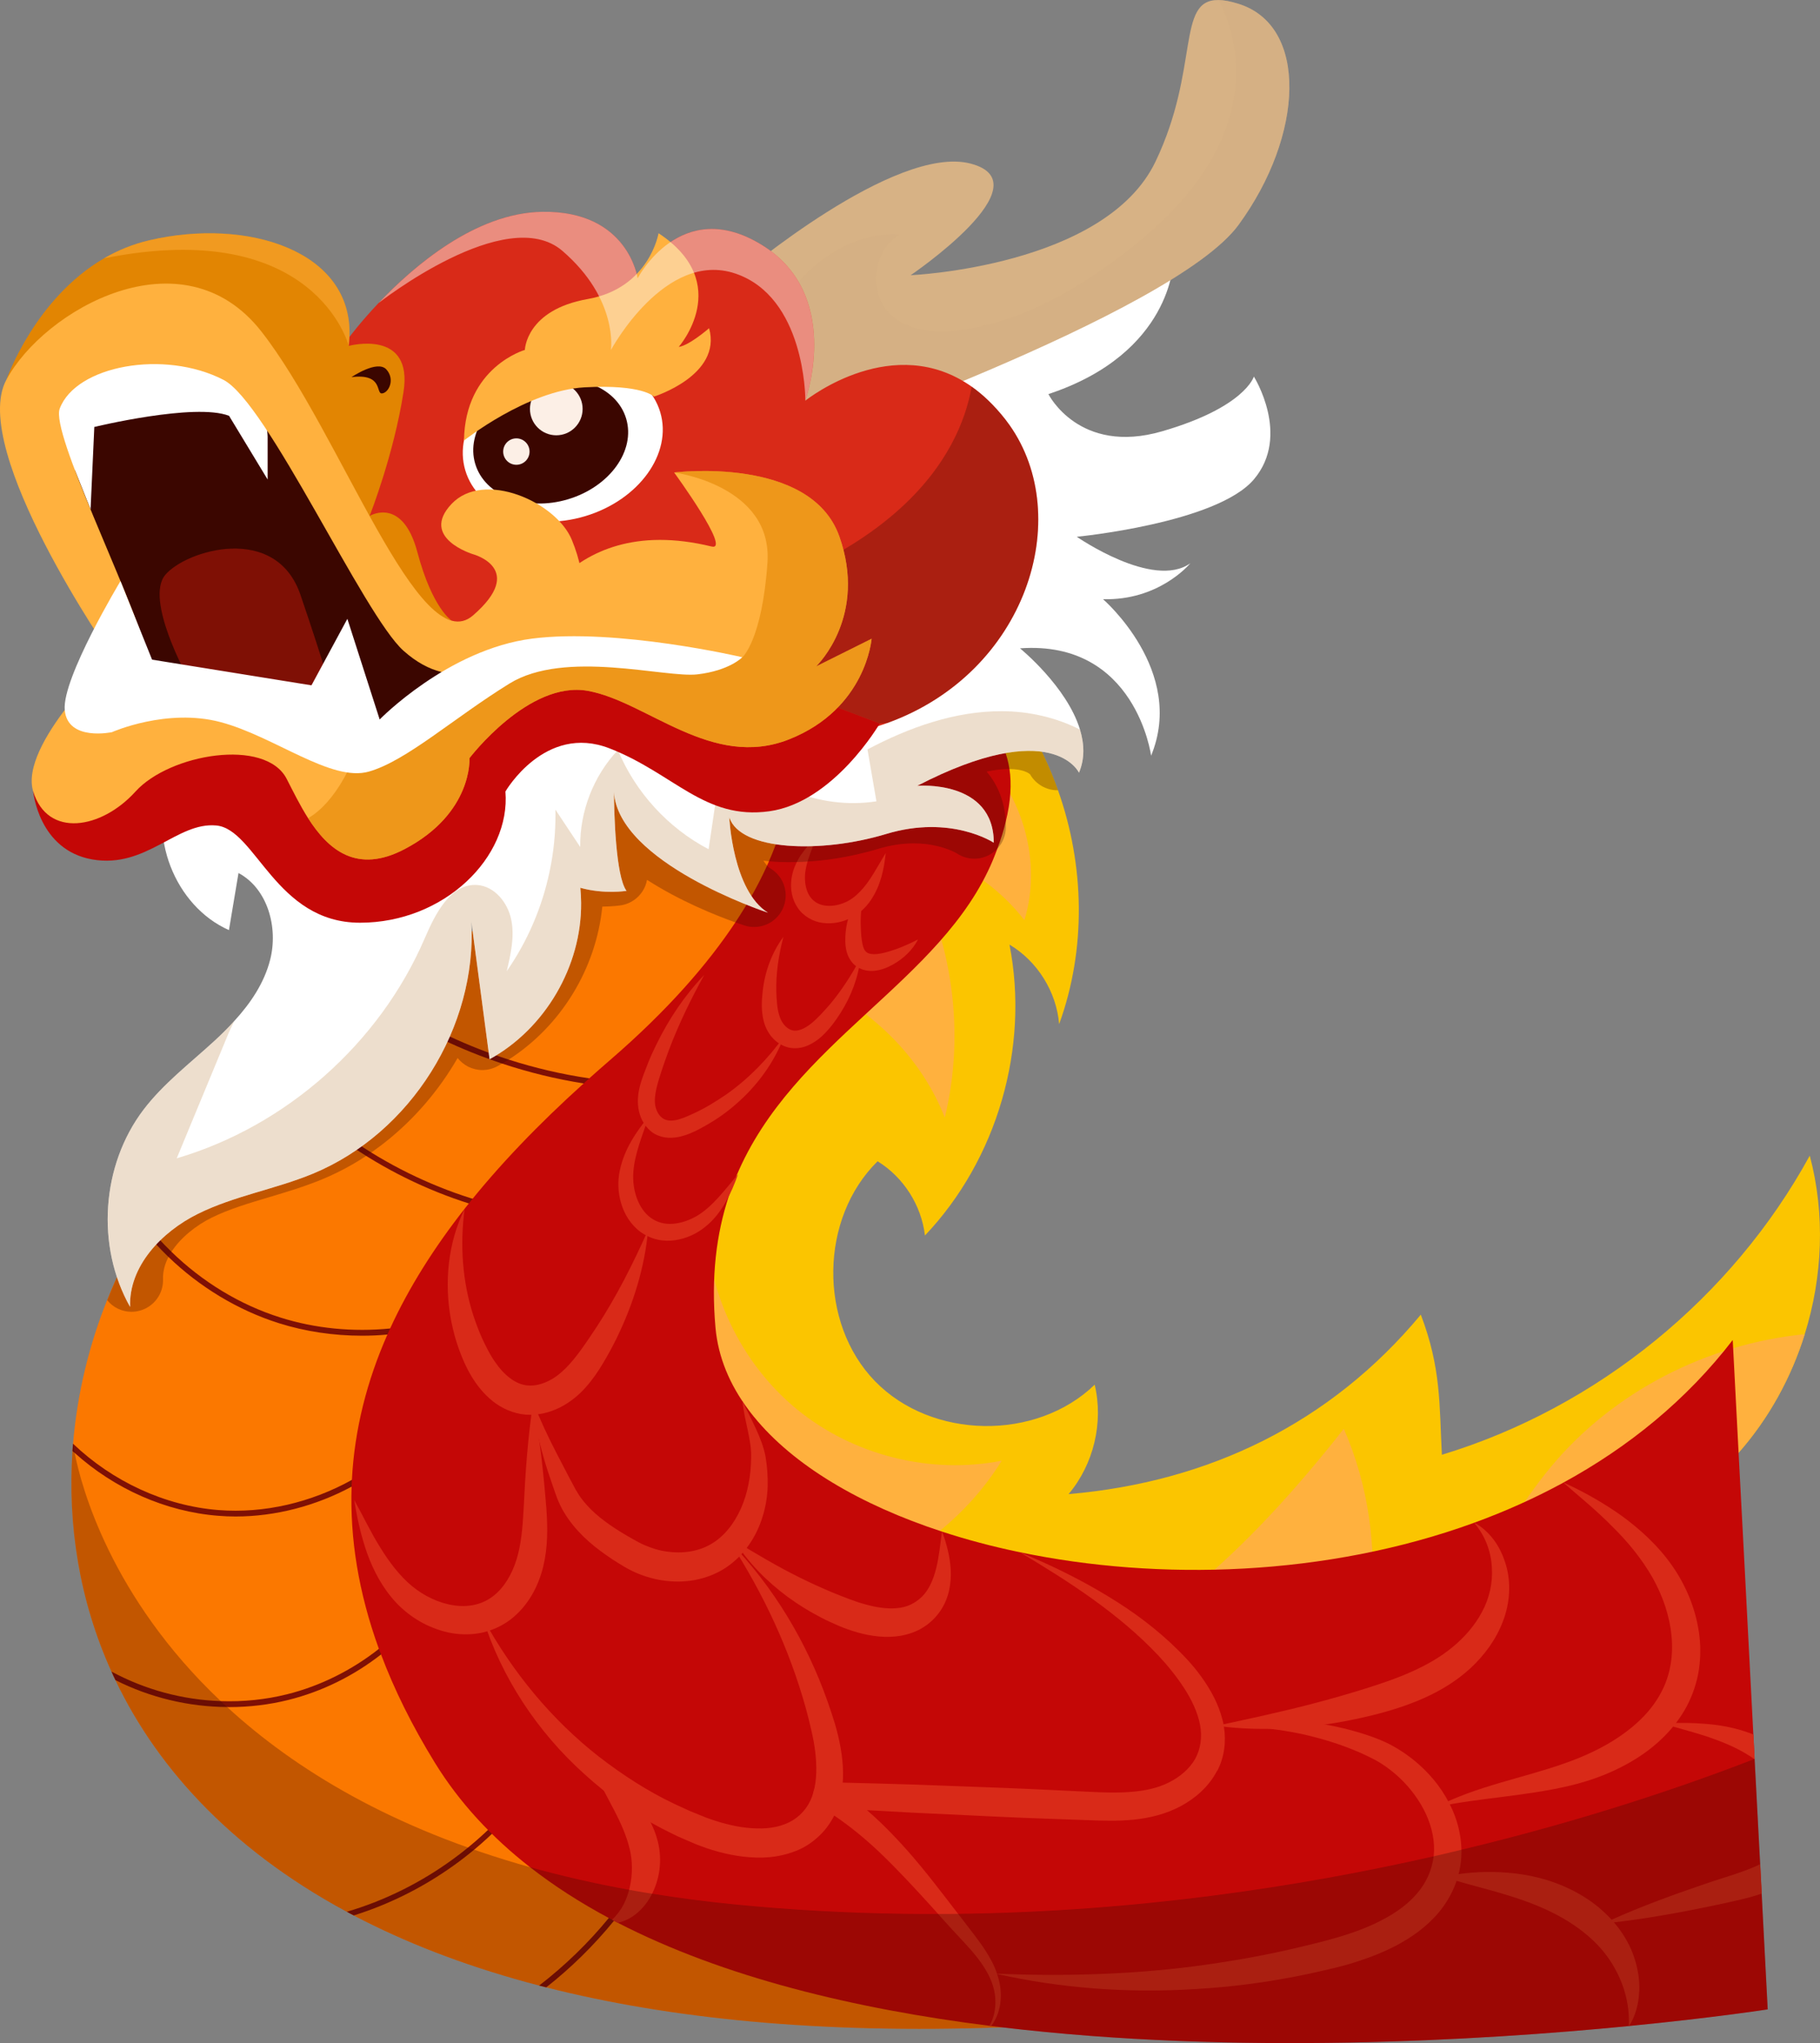
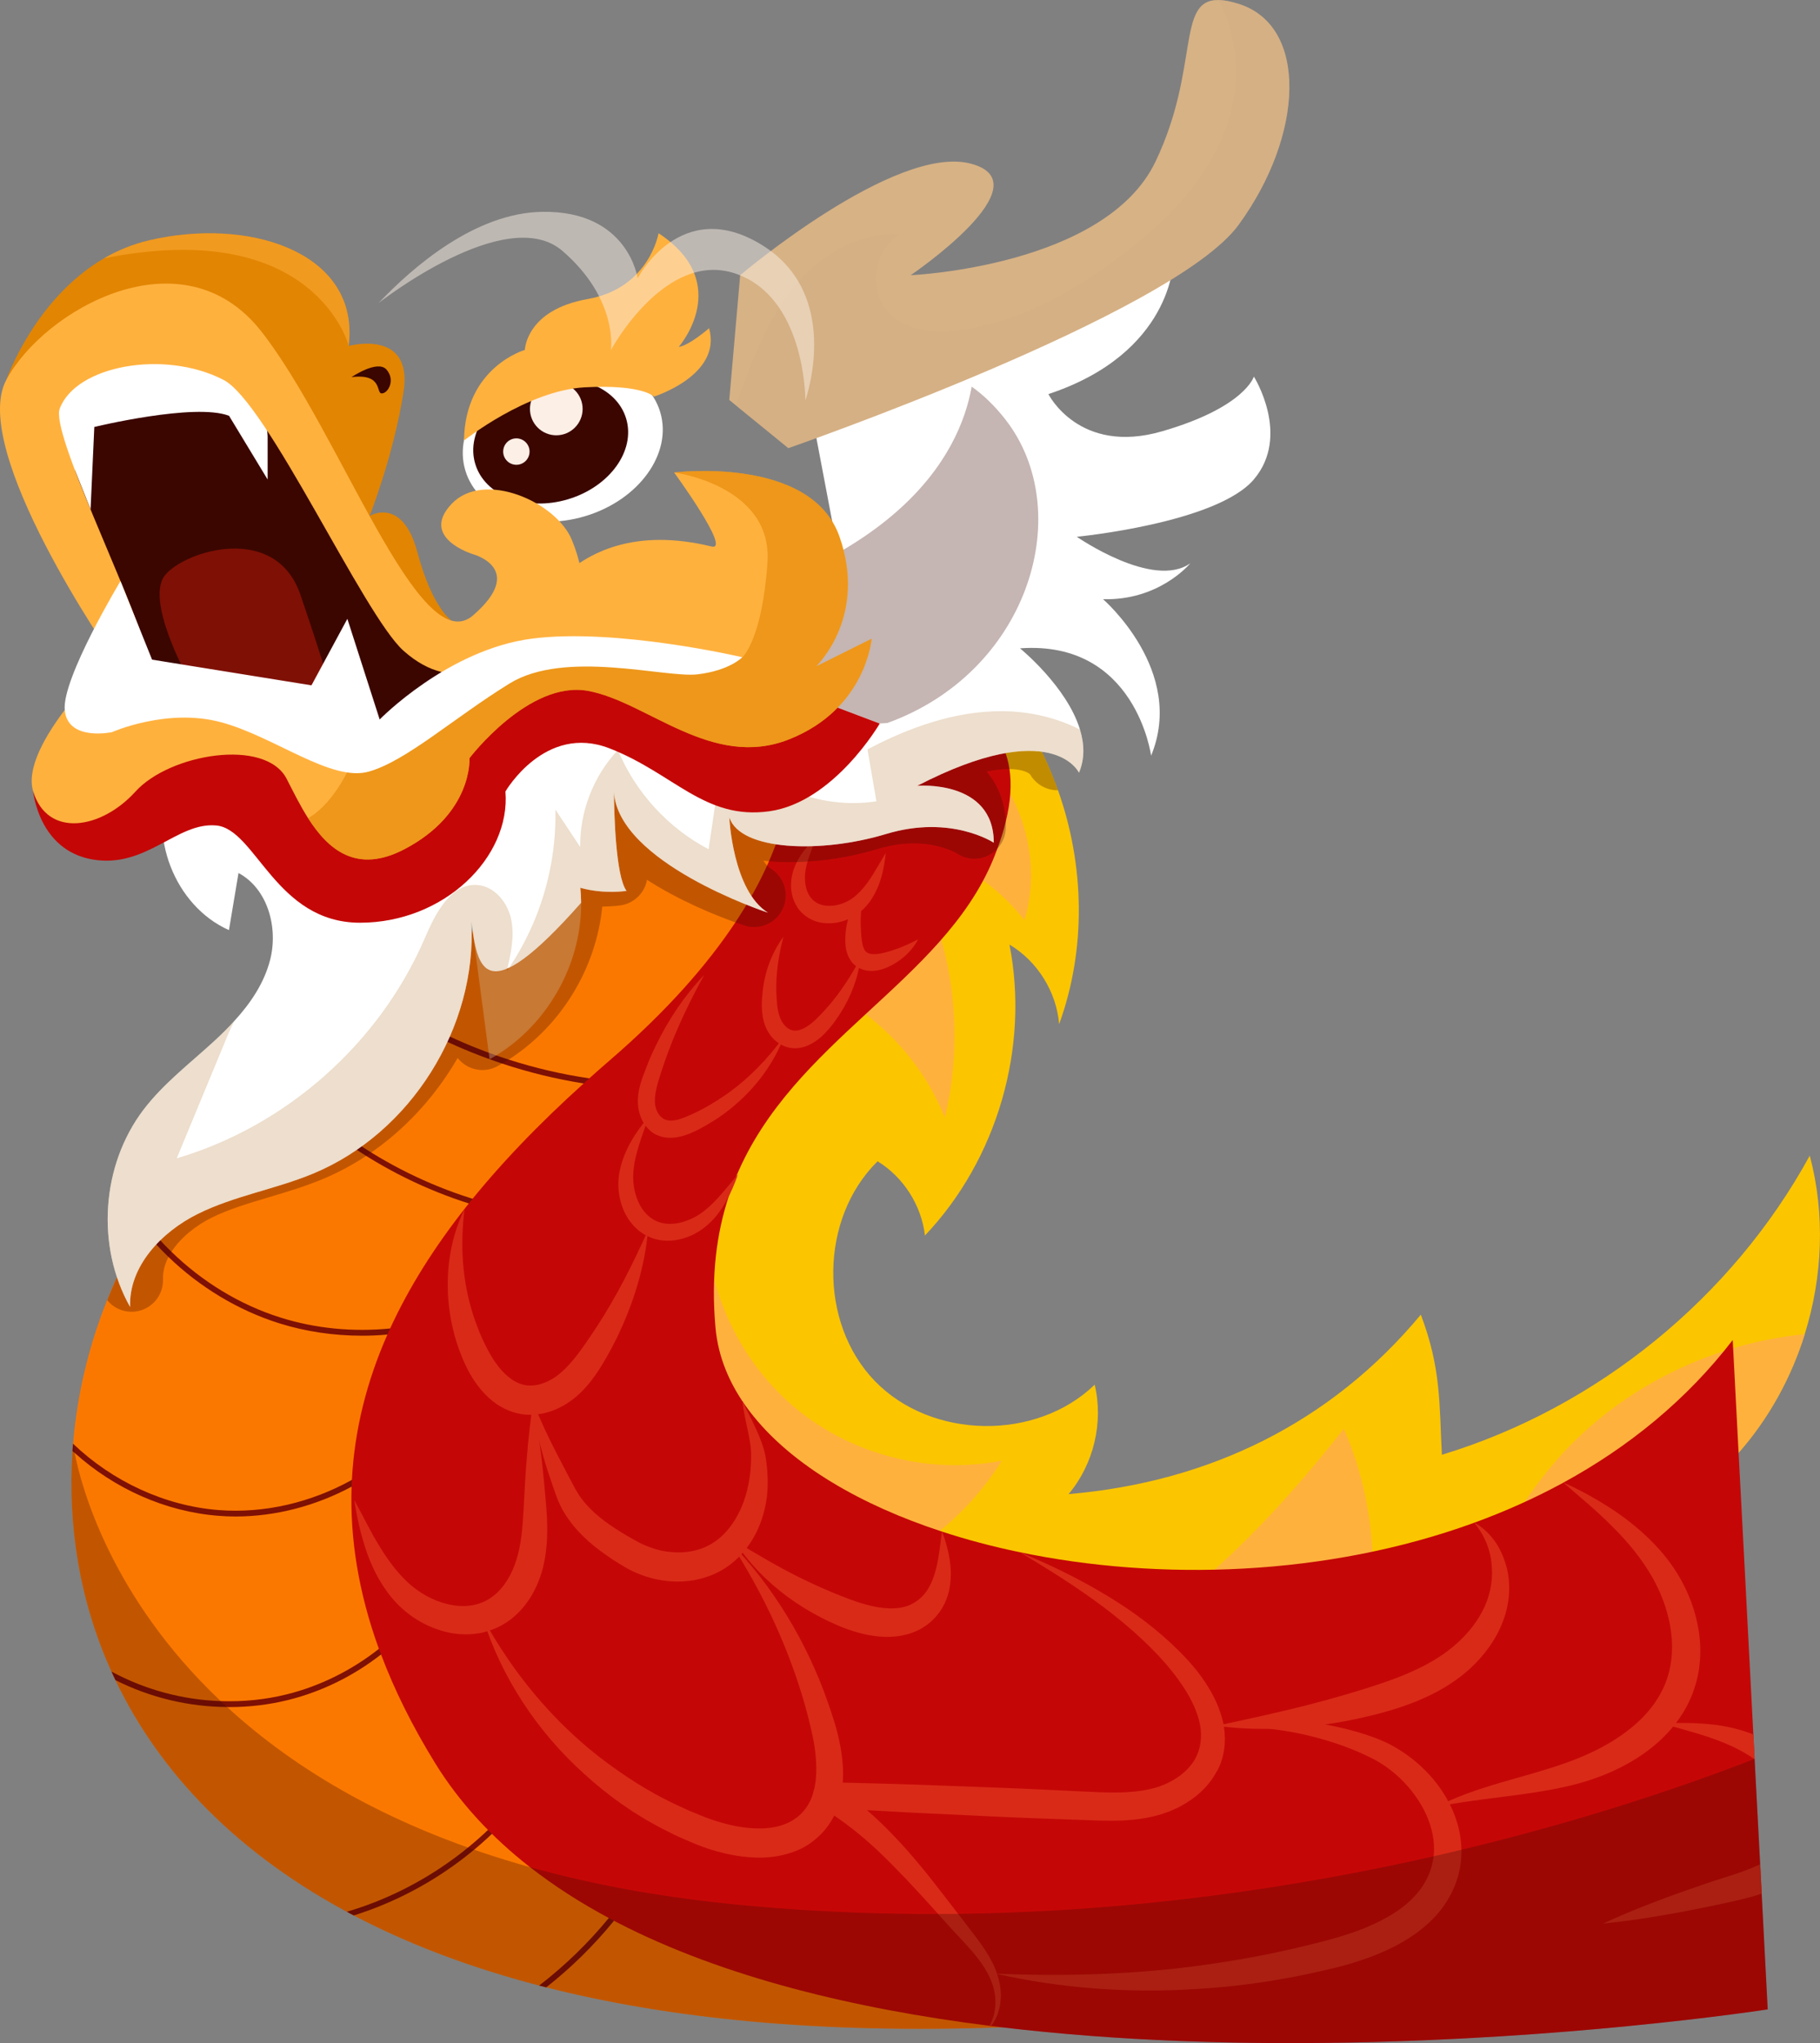
<svg xmlns="http://www.w3.org/2000/svg" width="539" height="605" viewBox="0 0 539 605" fill="none">
  <rect x="0" y="0" width="539" height="605" fill="#808080" stroke="none" />
  <path d="M534.479 395.082C530.455 407.978 523.816 420.061 514.908 430.172C512.375 433.089 509.626 435.824 506.712 438.393C500.172 444.128 492.969 448.886 485.319 452.88C483.746 453.709 482.173 454.488 480.567 455.25C469.838 460.323 458.38 464.118 446.74 467.218C445.068 467.682 443.362 468.13 441.69 468.544C439.703 469.041 437.733 469.522 435.746 469.986C433.312 470.55 430.894 471.113 428.477 471.644C420.976 473.318 413.459 474.876 405.926 476.351C386.056 480.213 366.055 483.395 345.954 485.882C343.801 486.164 341.632 486.412 339.48 486.661C335.572 487.108 331.648 487.539 327.724 487.937C325.489 488.169 323.27 488.385 321.035 488.6C299.079 490.672 276.495 491.865 255.433 485.318C246.625 482.583 238.313 478.522 230.647 473.417C230.117 473.086 229.587 472.721 229.057 472.356C226.921 470.898 224.852 469.34 222.848 467.715C220.845 466.107 218.907 464.433 217.02 462.66C215.016 460.82 213.079 458.864 211.208 456.842C206.804 452.085 202.813 446.963 199.287 441.559C190.776 428.498 184.898 413.862 181.388 398.646C180.61 395.314 179.931 391.933 179.401 388.551C178.556 383.396 177.96 378.208 177.613 373.02C177.133 365.744 177.166 358.334 177.944 351.041L178.159 349.251C178.639 345.323 179.351 341.411 180.312 337.599C181.653 332.278 183.524 327.123 185.991 322.267C186.272 321.72 186.57 321.173 186.852 320.609C187.845 318.802 188.905 317.029 190.081 315.321C191.306 313.515 192.63 311.791 194.005 310.133C196.389 307.266 199.005 304.597 201.77 302.111C203.89 300.221 206.092 298.431 208.377 296.707C213.592 292.762 219.189 289.215 224.918 285.784C225.199 285.602 225.481 285.436 225.762 285.27C226.64 284.757 227.55 284.226 228.428 283.712C229.256 283.215 230.084 282.734 230.912 282.254C235.929 279.32 240.979 276.419 245.88 273.386C247.999 272.076 250.102 270.734 252.155 269.358C253.198 268.645 254.241 267.933 255.251 267.187C256.609 266.242 257.934 265.28 259.225 264.269C262.835 261.501 266.246 258.518 269.358 255.269C270.468 254.109 271.544 252.915 272.587 251.689C273.067 251.109 273.547 250.512 274.011 249.915C275.236 248.357 276.395 246.749 277.472 245.042C281.114 239.34 283.73 232.975 285.254 226.378C285.668 224.605 285.684 221.953 285.767 219.201C285.833 215.903 285.966 212.405 286.843 210.002C287.125 209.289 287.472 208.643 287.903 208.145C297.01 197.67 306.348 217.974 309.229 224.041C310.769 227.29 312.143 230.638 313.335 234.019C321.233 256.197 321.747 281.093 313.667 303.271C312.872 293.674 307.226 284.624 298.963 279.718C304.941 310.183 295.321 343.334 273.928 365.86C272.885 356.909 267.57 348.588 259.904 343.881C242.717 360.771 242.353 391.734 259.142 409.005C275.932 426.277 306.878 426.774 324.197 410.033C326.863 421.238 323.883 433.636 316.465 442.438C358.058 438.874 394.054 421.42 420.778 389.297C426.821 405.143 426.242 415.851 427.02 430.785C472.934 416.862 512.937 384.341 535.969 342.207C540.572 359.495 539.81 378.009 534.479 395.082Z" fill="#FBC500" />
  <path d="M224.918 285.785C225.199 285.602 225.481 285.437 225.762 285.271C226.64 284.757 227.55 284.227 228.428 283.713C229.256 283.216 230.084 282.735 230.912 282.254C235.929 279.32 240.979 276.42 245.88 273.386C247.999 272.077 250.102 270.734 252.155 269.359C253.198 268.646 254.241 267.933 255.251 267.187C256.609 266.242 257.934 265.281 259.225 264.27C262.835 261.502 266.246 258.518 269.358 255.27C282.091 277.994 285.966 305.609 279.806 330.936C270.799 307.88 249.009 290.84 224.918 285.785Z" fill="#FFB13E" />
  <path d="M296.662 432.542C282.571 455.399 257.205 470.35 230.647 473.417C230.117 473.085 229.587 472.721 229.057 472.356C226.921 470.897 224.852 469.339 222.848 467.715C220.845 466.107 218.907 464.433 217.02 462.659C215.016 460.819 213.079 458.864 211.208 456.841C206.804 452.084 202.813 446.963 199.287 441.559C190.776 428.498 184.898 413.862 181.388 398.645C180.61 395.314 179.931 391.932 179.401 388.551C178.556 383.396 177.96 378.208 177.613 373.02C177.133 365.743 177.166 358.334 177.944 351.041L178.159 349.251C178.639 345.323 179.351 341.411 180.312 337.598C181.653 332.278 183.524 327.123 185.991 322.266C186.272 321.719 186.57 321.172 186.852 320.609C187.845 318.802 188.905 317.028 190.081 315.321C191.306 313.514 192.63 311.791 194.005 310.133C196.389 307.266 199.005 304.597 201.77 302.111C203.89 300.221 206.092 298.431 208.377 296.707C211.97 303.95 213.278 312.653 213.063 320.841C212.682 334.2 209.089 347.361 209.122 360.738C209.188 382.302 219.321 403.618 235.978 417.293C252.652 430.967 275.518 436.702 296.662 432.542Z" fill="#FFB13E" />
  <path d="M303.384 272.491C295.685 262.513 284.707 255.136 272.587 251.689C273.067 251.109 273.548 250.512 274.011 249.915C275.236 248.357 276.395 246.749 277.472 245.042C281.114 239.34 283.73 232.975 285.254 226.378C285.668 224.605 285.684 221.953 285.767 219.201C301.563 231.185 309.229 253.413 303.384 272.491Z" fill="#FFB13E" />
  <path d="M397.978 423.094C405.263 439.735 407.88 458.3 405.926 476.35C386.057 480.212 366.055 483.395 345.954 485.881C343.802 486.163 341.633 486.412 339.48 486.66C335.572 487.108 331.648 487.539 327.724 487.936C355.392 472.472 378.159 448.255 397.978 423.094Z" fill="#FFB13E" />
  <path d="M534.479 395.082C530.455 407.978 523.816 420.061 514.908 430.172C512.374 433.089 509.626 435.824 506.712 438.393C500.171 444.128 492.969 448.886 485.319 452.88C483.746 453.709 482.173 454.488 480.567 455.251C469.838 460.323 458.38 464.118 446.74 467.218C445.068 467.682 443.362 468.13 441.69 468.544C439.703 469.041 437.733 469.522 435.746 469.986C443.18 457.836 450.317 445.206 459.225 434.465C477.786 412.072 505.619 397.9 534.479 395.082Z" fill="#FFB13E" />
  <path d="M296.794 600.334H296.728C242.767 602.306 198.194 597.748 161.75 588.499C161.038 588.317 160.343 588.151 159.648 587.952C140.06 582.847 122.857 576.383 107.872 568.808C107.16 568.46 106.448 568.095 105.753 567.73C105.421 567.564 105.107 567.382 104.776 567.2C104.776 567.2 104.776 567.216 104.759 567.2C104.064 566.852 103.401 566.487 102.723 566.106H102.706C68.663 547.774 46.658 523.673 34.191 497.55C33.777 496.705 33.379 495.86 33.015 495.014C23.412 473.781 20.001 451.338 21.474 429.674C21.524 428.945 21.574 428.232 21.64 427.503C22.865 412.701 26.375 398.314 31.724 384.97C34.671 377.561 38.214 370.467 42.238 363.837C42.519 363.307 42.85 362.793 43.181 362.279C53.05 346.383 65.766 333.057 80.287 323.824C81.314 323.178 82.307 322.531 83.3 321.885C83.781 321.586 84.244 321.271 84.708 320.973C96.282 313.415 106.266 306.006 114.892 298.911C115.373 298.53 115.853 298.149 116.3 297.751C155.127 265.512 165.277 240.583 165.277 240.583C194.733 217.145 218.262 213.316 235.415 216.383C257.404 220.344 268.878 235.643 268.878 235.643L253.827 252.981L241.542 267.12L238.213 270.949L231.773 278.374H231.756L230.183 280.198L225.762 285.27L194.849 320.874L194.733 321.006L193.375 322.564L189.004 327.603L180.312 337.598L179.368 338.692L178.159 349.251L177.944 351.041L172.414 399.176L170.774 413.43L168.125 436.652L166.867 447.526L166.387 451.637L239.174 534.629L244.886 541.127L267.272 566.686L294.145 597.334L294.758 598.013L296.794 600.334Z" fill="#FB7800" />
  <path d="M211.655 321.67C206.274 322.3 200.843 322.598 195.445 322.598C195.081 322.598 194.717 322.598 194.352 322.582C194.021 322.582 193.69 322.582 193.375 322.565C192.034 322.549 190.677 322.516 189.335 322.449C188.226 322.416 187.1 322.35 186.007 322.283C181.603 321.985 177.215 321.504 172.844 320.825C164.648 319.532 156.518 317.543 148.653 314.924C136.815 310.996 125.44 305.609 114.909 298.912C115.373 298.531 115.853 298.15 116.3 297.752C127.013 304.482 138.553 309.869 150.591 313.747C158.389 316.25 166.387 318.123 174.483 319.316C178.573 319.946 182.696 320.377 186.852 320.609C187.812 320.676 188.789 320.709 189.749 320.742C191.422 320.808 193.077 320.858 194.75 320.858H194.833C200.379 320.875 205.926 320.576 211.423 319.93L211.639 321.654L211.655 321.67Z" fill="#7F1005" />
  <path d="M147.229 385.552C144.895 386.812 142.477 387.972 140.027 389.016C137.941 389.878 135.821 390.674 133.652 391.37C127.542 393.359 121.168 394.635 114.727 395.182C112.227 395.431 109.726 395.53 107.21 395.53C98.815 395.53 90.437 394.304 82.522 391.801C70.402 387.955 59.126 381.11 49.871 372.192C47.139 369.557 44.589 366.789 42.237 363.822C42.536 363.308 42.867 362.778 43.181 362.264C45.499 365.214 48.033 368.032 50.748 370.651C59.871 379.535 71.015 386.364 83.035 390.143C93.417 393.425 104.577 394.47 115.522 393.392C121.582 392.812 127.592 391.536 133.354 389.646C135.44 388.967 137.493 388.187 139.514 387.342C141.865 386.348 144.183 385.237 146.401 384.027L147.213 385.552H147.229Z" fill="#7F1005" />
  <path d="M126.681 421.355C120.654 429.129 112.872 435.527 104.13 440.234C93.583 445.903 81.645 449.069 69.74 449.069C68.051 449.069 66.346 449.002 64.624 448.853C49.026 447.643 33.843 440.814 22.12 430.239C21.888 430.073 21.673 429.858 21.458 429.676C21.507 428.946 21.557 428.217 21.623 427.504C33.28 438.643 48.794 445.919 64.739 447.163C78.3 448.223 92.192 444.892 104.18 438.245C112.326 433.72 119.595 427.637 125.257 420.311L126.632 421.371L126.681 421.355Z" fill="#7F1005" />
  <path d="M133.536 464.931C132.029 467.931 130.307 470.832 128.387 473.567C126.913 475.689 125.324 477.728 123.635 479.683C120.389 483.446 116.78 486.894 112.839 489.927C104.759 496.242 95.387 500.9 85.403 503.386C79.674 504.812 73.78 505.508 67.885 505.508C67.703 505.508 67.504 505.508 67.322 505.491C55.848 505.425 44.423 502.69 34.191 497.518C33.776 496.673 33.379 495.828 33.015 494.982C42.95 500.353 54.142 503.37 65.435 503.734C72.008 503.966 78.615 503.303 85.006 501.712C94.924 499.242 104.213 494.551 112.227 488.253C115.836 485.402 119.181 482.219 122.211 478.739C123.85 476.832 125.39 474.86 126.814 472.805C128.751 470.053 130.49 467.152 132.013 464.119L133.553 464.898L133.536 464.931Z" fill="#7F1005" />
  <path d="M204.287 526.093C203.442 529.077 202.465 532.044 201.389 534.961C200.429 537.53 199.369 540.083 198.21 542.585C197.333 544.541 196.372 546.481 195.379 548.37C193.276 552.365 190.941 556.227 188.425 559.956C186.355 563.006 184.153 565.94 181.835 568.775C175.907 576.051 169.152 582.698 161.767 588.499C161.055 588.333 160.376 588.151 159.664 587.969C167.264 582.101 174.202 575.388 180.295 567.962C182.348 565.476 184.302 562.874 186.156 560.238C186.289 560.023 186.438 559.824 186.57 559.625C189.683 555.116 192.465 550.409 194.899 545.536C195.544 544.293 196.124 543.066 196.687 541.806C197.829 539.32 198.872 536.801 199.833 534.232C200.893 531.397 201.836 528.53 202.648 525.629L204.303 526.093H204.287Z" fill="#7F1005" />
  <path d="M157.909 529.078C144.961 546.996 125.887 560.604 104.776 567.201C104.776 567.201 104.776 567.218 104.759 567.201C104.064 566.853 103.402 566.489 102.723 566.107C123.734 559.925 142.809 546.665 155.873 529.078H157.909Z" fill="#7F1005" />
  <path d="M153.952 358.501V360.192C127.244 355.12 102.11 341.511 83.3 321.886C83.781 321.588 84.244 321.273 84.708 320.975C103.203 340.152 127.791 353.479 153.952 358.501Z" fill="#7F1005" />
  <path d="M523.534 595.014C523.534 595.014 507.788 597.468 482.471 599.937C482.438 599.954 482.422 599.954 482.389 599.954C438.544 604.247 366.038 608.573 296.794 600.335H296.728C295.668 600.219 294.625 600.087 293.566 599.954C293.4 599.921 293.218 599.904 293.036 599.888C252.966 594.832 214.205 585.484 182.961 569.372C182.58 569.19 182.199 568.975 181.818 568.776C181.636 568.693 181.437 568.593 181.255 568.477C180.924 568.312 180.593 568.129 180.295 567.963C171.884 563.455 164.068 558.449 156.932 552.88C145.64 544.062 136.086 533.835 128.801 522C122.029 510.994 116.747 500.303 112.856 489.943C112.624 489.38 112.425 488.833 112.21 488.269C106.117 471.445 103.617 455.5 104.13 440.25C104.146 439.571 104.18 438.908 104.213 438.245C104.991 423.228 108.683 408.906 114.727 395.199C114.992 394.619 115.257 394.005 115.522 393.425C121.135 381.176 128.635 369.358 137.576 357.97C137.593 357.954 137.593 357.937 137.609 357.921C147.71 345.075 159.648 332.743 172.844 320.842C173.39 320.328 173.953 319.847 174.5 319.333C176.503 317.543 178.556 315.736 180.626 313.946C197.863 299.078 209.685 285.337 217.765 273.154C221.739 267.154 224.818 261.535 227.153 256.347C227.368 255.916 227.55 255.485 227.716 255.071C238.081 231.385 233.511 216.997 233.511 216.997L235.399 216.417L258.894 209.14L271.279 205.328C271.279 205.328 279.343 205.709 286.827 210.052C292.39 213.268 297.622 218.688 298.963 227.771C299.609 232.097 299.361 237.285 297.821 243.451C297.241 245.888 296.43 248.523 295.387 251.275C294.973 252.402 294.526 253.546 294.046 254.706C278.896 290.923 234.836 308.145 218.03 348.373C217.235 350.263 216.506 352.202 215.844 354.175C215.844 354.208 215.828 354.224 215.828 354.241C212.185 365.297 210.529 378.027 211.903 393.226C212.698 401.912 216.109 410.05 221.689 417.492C222.186 418.189 222.732 418.852 223.262 419.515C223.262 419.515 223.279 419.515 223.279 419.531C234.968 433.919 254.755 445.621 278.945 453.527C286.214 455.914 293.88 457.953 301.861 459.61C343.321 468.279 392.895 466.821 436.524 450.942H436.541C436.541 450.942 436.59 450.908 436.607 450.908C445.697 447.593 454.522 443.648 462.966 439.057C462.983 439.057 463 439.04 463.016 439.024C482.223 428.548 499.443 414.625 513.153 396.806L514.891 430.206L516.729 464.997L519.262 513.629L519.627 520.84V521.006L521.266 552.018L521.713 560.737L523.501 595.031L523.534 595.014Z" fill="#C40706" />
  <path d="M241.806 247.894C240.117 252.352 238.097 256.728 238.412 260.739C238.528 262.728 239.124 264.601 240.184 265.894C241.243 267.171 242.667 267.966 244.439 268.165C246.177 268.397 248.131 268.099 249.919 267.37C251.724 266.673 253.264 265.513 254.754 263.972C257.718 260.922 259.804 256.678 262.305 252.601C261.824 257.341 260.831 262.165 257.933 266.508C256.526 268.613 254.44 270.651 251.94 271.845C249.472 273.055 246.658 273.668 243.743 273.304C240.846 272.989 237.866 271.298 236.193 268.745C234.488 266.209 234.057 263.242 234.355 260.574C234.637 257.855 235.763 255.435 237.071 253.363C238.462 251.308 240.035 249.518 241.806 247.877V247.894Z" fill="#D92A18" />
  <path d="M232.021 277.381C230.564 282.884 229.786 288.287 229.901 293.641C230.017 296.31 230.15 299.028 230.928 301.117C231.623 303.189 233.18 304.796 234.703 305.111C236.226 305.509 238.263 304.647 240.184 303.122C242.071 301.631 243.926 299.509 245.681 297.536C249.158 293.409 252.122 288.818 254.804 283.812C254.191 289.481 252.056 295.017 248.943 299.94C247.353 302.41 245.697 304.714 243.363 306.885C242.187 307.946 240.829 308.907 239.19 309.62C237.568 310.316 235.514 310.631 233.561 310.2C229.521 309.222 227.12 305.841 226.242 302.625C225.365 299.343 225.563 296.36 225.878 293.459C226.54 287.624 228.61 281.989 232.021 277.414V277.381Z" fill="#D92A18" />
  <path d="M255.682 264.004C255.168 267.468 254.854 270.667 254.903 273.8C254.97 276.783 255.234 280.496 256.294 281.623C256.725 282.17 257.437 282.502 258.695 282.552C259.937 282.585 261.311 282.303 262.834 281.872C265.831 281.027 268.762 279.784 271.875 278.192C270.269 281.325 267.57 283.878 264.407 285.635C262.868 286.497 261.013 287.276 258.91 287.475C257.851 287.557 256.692 287.508 255.483 287.11C254.291 286.712 253.132 285.95 252.304 284.939C250.665 282.867 250.4 280.629 250.333 278.773C250.3 276.933 250.482 275.126 250.863 273.369C251.641 269.855 253.231 266.54 255.665 264.02L255.682 264.004Z" fill="#D92A18" />
  <path d="M208.542 288.734C204.535 295.994 200.992 303.304 198.127 310.862C197.416 312.752 196.753 314.658 196.107 316.564C195.478 318.471 194.833 320.426 194.419 322.25C194.005 324.056 193.789 325.83 194.054 327.338C194.319 328.847 195.081 330.256 196.058 330.985C196.968 331.731 198.26 331.996 199.866 331.731C201.472 331.466 203.194 330.753 204.982 329.908C208.592 328.316 211.953 326.228 215.232 323.99C221.722 319.382 227.401 313.581 232.236 306.851C229.305 314.625 224.173 321.653 217.715 327.173C214.52 329.974 210.91 332.328 207.135 334.317C205.28 335.311 203.161 336.256 200.727 336.72C199.502 336.935 198.161 337.018 196.77 336.786C195.395 336.538 193.972 335.974 192.846 335.062C190.577 333.223 189.451 330.67 189.054 328.151C188.69 325.581 189.054 323.178 189.667 321.023C190.296 318.868 191.074 316.962 191.836 315.006C192.597 313.05 193.475 311.144 194.402 309.271C198.078 301.746 202.78 294.735 208.509 288.751L208.542 288.734Z" fill="#D92A18" />
  <path d="M192.183 330.506C190.262 336.175 187.944 341.678 187.564 347.114C187.381 349.8 187.729 352.402 188.607 354.805C189.468 357.192 190.892 359.314 192.763 360.64C194.601 361.982 196.902 362.596 199.353 362.38C201.803 362.198 204.303 361.286 206.588 359.944C211.158 357.142 214.701 352.302 218.559 347.728C217.582 350.579 216.407 353.314 214.917 355.982C213.377 358.618 211.506 361.17 208.939 363.226C206.423 365.298 203.326 366.756 199.899 367.253C198.194 367.502 196.389 367.452 194.634 367.054C192.879 366.64 191.19 365.878 189.716 364.817C186.769 362.662 184.898 359.529 183.954 356.33C182.994 353.131 182.878 349.684 183.573 346.534C184.914 340.202 188.441 335.114 192.183 330.506Z" fill="#D92A18" />
  <path d="M137.609 357.887C136.152 368.86 136.98 379.6 140.159 389.463C140.97 391.916 141.865 394.336 142.941 396.656C144.05 398.994 145.16 401.231 146.534 403.187C149.233 407.182 152.759 410.033 156.336 410.265C158.141 410.431 160.144 410 162.065 409.105C164.002 408.243 165.757 406.9 167.463 405.226C170.807 401.911 173.788 397.286 176.735 392.877C182.563 383.943 187.431 374.329 191.935 364.218C190.941 375.274 187.564 386.131 182.646 396.225C181.404 398.761 180.063 401.215 178.606 403.651C177.149 406.104 175.477 408.558 173.407 410.878C169.334 415.453 163.042 419.431 155.641 418.901C151.981 418.586 148.537 417.011 145.905 414.906C143.272 412.768 141.269 410.265 139.679 407.629C138.073 404.994 136.897 402.242 135.92 399.524C134.91 396.789 134.198 393.971 133.619 391.137C131.45 379.799 132.692 367.882 137.626 357.903L137.609 357.887Z" fill="#D92A18" />
  <path d="M157.892 415.189C159.912 420.394 162.247 425.317 164.764 430.206L168.555 437.499L170.493 441.113C171.089 442.157 171.734 443.185 172.496 444.13C175.46 447.992 179.583 451.025 184.004 453.76C185.113 454.456 186.256 455.086 187.415 455.749L189.153 456.71C189.683 456.959 190.18 457.257 190.726 457.473C192.879 458.401 195.13 459.147 197.432 459.445C202.035 460.125 206.737 459.478 210.529 457.257C214.37 455.069 217.417 451.207 219.42 446.715C221.424 442.207 222.384 437.102 222.45 431.764C222.666 426.427 220.348 420.46 219.901 414.891C222.235 419.963 225.712 425.764 226.739 431.449C227.203 434.284 227.418 437.218 227.352 440.185C227.236 443.168 226.772 446.185 225.845 449.102C224.073 454.92 220.447 460.589 214.884 464.269C212.102 466.092 208.939 467.269 205.76 467.882C202.548 468.462 199.303 468.462 196.157 467.981C193.011 467.501 189.964 466.539 187.117 465.147C186.405 464.816 185.726 464.401 185.014 464.02L183.176 462.909C181.951 462.163 180.758 461.368 179.566 460.523C174.814 457.224 170.211 453.147 167.016 447.793C166.204 446.467 165.559 445.041 164.979 443.599C164.466 442.257 164.052 440.964 163.588 439.654C162.694 437.019 161.783 434.383 161.022 431.681C159.498 426.311 158.174 420.791 157.892 415.189Z" fill="#D92A18" />
  <path d="M157.892 415.188C159.863 425.796 160.989 436.338 161.833 447.012C162.197 452.399 162.28 458.118 160.873 463.919C159.449 469.704 156.468 475.472 151.253 479.533C148.653 481.522 145.507 482.931 142.295 483.561C139.066 484.158 135.821 484.075 132.791 483.412C126.714 482.069 121.383 478.887 117.293 474.56C113.27 470.218 110.604 465.129 108.733 459.974C106.911 454.769 105.736 449.532 104.925 444.211C107.541 448.935 109.793 453.758 112.558 458.151C115.24 462.543 118.336 466.604 121.962 469.637C125.555 472.604 129.927 474.693 134.281 475.356C138.652 476.052 142.792 475.157 145.987 472.687C149.233 470.234 151.634 466.19 152.975 461.781C154.366 457.305 154.78 452.283 155.061 447.078C155.558 436.52 156.286 425.829 157.892 415.204V415.188Z" fill="#D92A18" />
  <path d="M142.957 479.069C151.749 495.18 163.373 509.236 177.381 520.192C184.401 525.613 191.852 530.453 199.816 534.215C201.82 535.11 203.79 536.121 205.843 536.9L208.89 538.144C209.9 538.508 210.893 538.889 211.903 539.188C215.927 540.481 220.083 541.359 224.09 541.426C228.08 541.575 231.905 540.812 234.835 538.989C237.783 537.166 239.952 534.282 240.912 530.668C241.939 527.055 241.922 522.878 241.425 518.668C241.177 516.562 240.763 514.441 240.266 512.303C239.77 510.148 239.24 507.96 238.644 505.822C233.859 488.583 226.192 472.091 216.241 456.676C229.04 469.87 238.859 486.163 245.068 503.783C245.863 505.987 246.575 508.192 247.27 510.463C247.949 512.75 248.512 515.104 248.943 517.507C249.787 522.314 250.085 527.452 248.827 532.74C248.197 535.359 247.088 537.994 245.465 540.315C243.859 542.652 241.757 544.641 239.389 546.199C237.005 547.774 234.339 548.719 231.723 549.332C229.09 549.945 226.441 550.144 223.891 550.061C218.758 549.912 213.874 548.835 209.254 547.277C208.095 546.895 206.952 546.431 205.827 546L202.565 544.591C200.363 543.696 198.276 542.569 196.157 541.525C187.746 537.182 179.997 531.663 173.059 525.331C159.084 512.783 148.454 496.606 142.974 479.069H142.957Z" fill="#D92A18" />
  <path d="M217.5 456.212C224.023 460.173 230.282 463.902 236.756 467.102C239.985 468.709 243.247 470.185 246.525 471.56C248.181 472.223 249.82 472.903 251.493 473.516C253.132 474.13 254.721 474.676 256.344 475.107C259.556 476.003 262.768 476.483 265.633 476.201C268.514 475.969 270.898 474.875 273.017 472.837C275.054 470.848 276.395 467.847 277.24 464.45C278.117 461.035 278.432 457.306 278.978 453.51C279.69 455.3 280.237 457.123 280.684 459.013C281.147 460.886 281.445 462.825 281.561 464.831C281.76 468.792 281.081 473.301 278.399 477.146C277.074 479.036 275.402 480.677 273.349 481.936C271.329 483.213 269.044 483.959 266.808 484.373C262.288 485.136 257.983 484.506 254.059 483.428C252.105 482.865 250.168 482.202 248.363 481.423C246.591 480.644 244.803 479.865 243.098 478.953C239.654 477.179 236.359 475.124 233.246 472.853C227.053 468.245 221.556 462.726 217.516 456.228L217.5 456.212Z" fill="#D92A18" />
-   <path d="M192.779 561.416C191.471 563.803 189.633 565.958 187.398 567.466C186.04 568.378 184.517 569.057 182.961 569.372C182.398 569.074 181.818 568.792 181.255 568.477C184.318 565.61 185.709 562.262 186.504 558.864C187.382 555.002 187.348 551.007 186.471 547.46C185.544 543.614 183.871 539.835 181.802 535.89C180.858 534.034 179.831 532.177 178.821 530.238C177.646 528.034 176.487 525.729 175.51 523.26C179.98 525.448 183.888 528.315 187.299 531.945C189.385 534.183 191.289 536.785 192.713 539.686C193.607 541.459 194.336 543.366 194.832 545.371C196.19 550.874 195.395 556.626 192.779 561.433V561.416Z" fill="#D92A18" />
  <path d="M360.442 524.371C357.991 529.079 353.984 532.543 349.629 534.863C345.242 537.217 340.374 538.361 335.771 538.841C331.101 539.305 326.598 539.156 322.243 538.991C313.584 538.659 304.94 538.41 296.281 537.996L270.335 536.769C265.815 536.537 261.278 536.289 256.758 536.024C259.573 538.46 262.238 541.029 264.772 543.698C270.236 549.383 275.087 555.483 279.789 561.599L286.843 570.749C289.178 573.799 291.661 576.932 293.549 580.495C294.228 581.738 294.807 583.064 295.271 584.44C295.287 584.473 295.287 584.49 295.287 584.523C296.132 586.976 296.562 589.579 296.347 592.164C296.165 594.966 295.205 597.767 293.549 599.938C293.383 599.905 293.201 599.888 293.019 599.872C294.393 597.535 294.907 594.75 294.774 592.131C294.658 588.435 293.102 585.004 291.065 581.97C289.029 578.871 286.462 576.186 283.813 573.335C281.147 570.517 278.614 567.633 276.047 564.782C270.881 559.08 265.699 553.477 260.251 548.289C256.095 544.361 251.708 540.781 247.072 537.631C245.598 536.62 244.124 535.659 242.601 534.747C241.177 533.885 240.548 532.261 240.896 530.719C240.912 530.653 240.929 530.57 240.945 530.471C241.028 530.156 241.177 529.858 241.343 529.576C242.071 528.382 243.346 527.719 244.654 527.753H244.737C246.343 527.802 247.949 527.835 249.555 527.869C256.609 528.051 263.662 528.217 270.699 528.449L296.662 529.41C305.321 529.725 313.964 530.206 322.607 530.587C326.912 530.802 331.052 530.952 335.026 530.603C339.016 530.305 342.758 529.509 346.07 527.869C349.381 526.244 352.246 523.824 353.934 520.874C355.574 517.923 356.087 514.376 355.392 510.73C354.696 507.083 352.958 503.42 350.755 499.989C348.537 496.558 345.904 493.292 343.04 490.226C331.433 477.91 316.779 468.429 301.91 459.578C309.924 462.893 317.806 466.639 325.356 471.032C329.115 473.22 332.84 475.573 336.433 478.142C340.009 480.712 343.437 483.496 346.732 486.546C349.961 489.596 353.14 492.812 355.805 496.558C358.471 500.271 360.822 504.431 362.048 509.271C362.164 509.702 362.279 510.149 362.362 510.614C362.362 510.63 362.362 510.647 362.379 510.68C362.395 510.796 362.412 510.945 362.429 511.078C362.445 511.144 362.462 511.21 362.462 511.293C363.157 515.586 362.644 520.327 360.491 524.388L360.442 524.371Z" fill="#D92A18" />
  <path d="M360.309 511.044C370.409 508.856 380.294 506.768 389.997 504.166C394.848 502.889 399.65 501.497 404.419 500.005C409.171 498.513 413.823 496.939 418.178 494.966C422.549 493.027 426.622 490.673 430.166 487.756C433.709 484.839 436.772 481.341 438.892 477.347C441.044 473.352 442.12 468.86 441.822 464.153C441.574 459.445 439.868 454.721 436.458 450.793C438.759 452.003 440.779 453.826 442.418 456.014C444.058 458.186 445.183 460.738 445.995 463.407C447.568 468.744 447.154 474.811 445.101 480.098C443.097 485.452 439.637 490.11 435.563 493.922C431.424 497.751 426.639 500.635 421.705 502.84C416.754 505.044 411.671 506.619 406.621 507.878C401.571 509.122 396.454 510.133 391.305 510.812C381.006 512.171 370.575 512.437 360.309 511.044Z" fill="#D92A18" />
  <path d="M360.309 511.044C370.045 509.155 380.178 508.89 390.196 510.282C395.196 511.044 400.163 512.221 405.015 513.829C407.383 514.641 409.916 515.603 412.267 516.896C414.618 518.172 416.837 519.68 418.907 521.371C423.046 524.769 426.606 528.946 429.139 533.852C431.689 538.709 433.146 544.411 432.749 550.229C432.335 556.063 429.917 561.649 426.308 566.041C422.682 570.467 418.095 573.683 413.393 576.169C408.657 578.622 403.74 580.379 398.806 581.805C396.322 582.501 393.855 583.081 391.421 583.628C388.987 584.208 386.52 584.722 384.069 585.203C374.234 587.125 364.267 588.418 354.282 588.982C334.33 590.258 314.229 588.833 294.89 584.44C314.693 585.269 334.297 584.738 353.653 582.269C363.323 580.976 372.91 579.368 382.381 577.18C391.868 574.959 401.322 572.771 409.386 568.511C413.41 566.423 417.036 563.82 419.735 560.605C422.467 557.439 424.155 553.544 424.602 549.516C425.033 545.455 424.139 541.178 422.318 537.2C420.48 533.239 417.764 529.543 414.486 526.443C412.83 524.901 411.042 523.493 409.138 522.266C407.234 521.039 405.197 520.111 402.978 519.083C398.607 517.161 394.054 515.619 389.384 514.409C380.029 511.956 370.227 511.044 360.326 511.028L360.309 511.044Z" fill="#D92A18" />
-   <path d="M485.452 589.728C485.303 593.374 484.342 596.988 482.471 599.938C482.455 599.988 482.422 600.038 482.388 600.087V599.955C482.686 592.943 480.666 586.794 477.487 581.589C474.292 576.351 469.705 572.274 464.457 568.975C459.175 565.693 453.264 563.307 446.955 561.367C441.955 559.776 436.673 558.516 431.358 556.958C430 556.56 428.642 556.163 427.285 555.715C428.841 555.4 430.398 555.151 431.971 554.953C437.352 554.207 442.816 554.124 448.346 554.721C455.433 555.516 462.652 557.671 469.01 561.632C472.007 563.472 474.822 565.776 477.272 568.462C477.52 568.71 477.736 568.959 477.968 569.241C480.352 572.025 482.322 575.174 483.614 578.622C484.938 582.186 485.634 585.965 485.485 589.711L485.452 589.728Z" fill="#D92A18" />
  <path d="M425.314 535.095C437.319 528.896 450.913 526.542 463.016 522.282C469.076 520.194 474.822 517.542 479.888 514.044C484.938 510.58 489.26 506.287 491.926 501.198C494.658 496.159 495.602 490.325 495.022 484.391C494.459 478.457 492.422 472.54 489.392 467.153C486.313 461.766 482.256 456.727 477.62 452.168C473.05 447.494 467.917 443.301 462.834 438.908C468.944 441.676 474.805 444.975 480.368 448.936C485.849 452.964 491.032 457.688 495.121 463.506C499.211 469.324 502.092 476.103 503.152 483.396C503.682 487.043 503.682 490.806 503.119 494.535C502.539 498.264 501.297 501.928 499.542 505.259C495.966 511.956 490.386 517.16 484.326 520.906C478.249 524.686 471.593 527.188 464.904 528.78C451.509 531.946 438.395 532.327 425.298 535.095H425.314Z" fill="#D92A18" />
  <path d="M519.66 520.988C519.66 520.988 519.544 520.905 519.494 520.872C515.984 518.369 511.927 516.513 507.606 514.955C503.715 513.513 499.625 512.468 495.519 511.275C494.459 510.96 493.399 510.645 492.34 510.33C493.681 510.264 495.038 510.214 496.38 510.197C500.42 510.131 504.476 510.297 508.599 510.844C512.159 511.341 515.785 512.22 519.279 513.629L519.643 520.839V521.005L519.66 520.988Z" fill="#D92A18" />
  <path d="M521.746 560.721C519.229 561.599 516.712 562.246 514.295 562.776C511.695 563.389 509.096 563.936 506.48 564.483C497.075 566.422 487.588 568.146 477.951 569.257C476.875 569.373 475.832 569.506 474.755 569.605C475.583 569.224 476.411 568.843 477.256 568.478C486.246 564.45 495.452 561.102 504.692 557.952C509.742 556.196 515.007 554.77 519.411 552.88C520.074 552.599 520.686 552.317 521.299 552.002L521.746 560.721Z" fill="#D92A18" />
  <g style="mix-blend-mode:multiply" opacity="0.3">
    <path d="M313.335 234.019H313.186C309.825 234.019 306.729 232.196 305.073 229.312C304.742 228.997 303.186 227.77 298.996 227.721H298.765C297.076 227.721 294.89 227.903 292.175 228.483C295.569 232.445 297.556 237.5 297.854 243.401C297.871 243.898 297.887 244.395 297.887 244.909C297.887 247.296 296.993 249.55 295.42 251.241C294.725 252.004 293.897 252.667 292.953 253.164C291.579 253.91 290.055 254.274 288.549 254.274C286.727 254.274 284.939 253.744 283.366 252.7C283.3 252.65 279.872 250.578 274.028 249.915C272.951 249.799 271.776 249.733 270.55 249.733C267.173 249.733 263.663 250.28 260.136 251.34C258.083 251.97 255.98 252.517 253.827 252.998C248.992 254.109 244.009 254.838 239.174 255.12C238.098 255.203 237.038 255.252 235.995 255.252C235.266 255.285 234.554 255.302 233.859 255.302C231.723 255.302 229.686 255.219 227.749 255.037C227.186 254.987 226.623 254.937 226.093 254.871C226.441 255.418 226.805 255.915 227.186 256.33C227.517 256.694 227.865 256.993 228.229 257.208C232.269 259.678 233.809 264.8 231.806 269.093C230.249 272.474 226.888 274.496 223.345 274.496C222.384 274.496 221.391 274.364 220.447 274.032C219.768 273.8 218.874 273.518 217.798 273.137C212.152 271.131 201.472 266.888 191.62 260.54C191.504 261.17 191.322 261.766 191.091 262.363C189.865 265.396 187.133 267.568 183.905 268.082C183.507 268.131 181.421 268.446 178.374 268.463C176.536 286.812 166.171 303.818 150.624 313.78C149.978 314.178 149.332 314.559 148.67 314.957C148.239 315.205 147.809 315.454 147.362 315.703C145.971 316.465 144.415 316.863 142.858 316.863C141.418 316.863 139.977 316.515 138.653 315.868C137.427 315.222 136.351 314.343 135.523 313.299C129.993 322.88 122.691 331.416 114.064 338.228C113.568 338.626 113.071 339.007 112.558 339.389C107.276 343.367 101.547 346.682 95.404 349.218C90.188 351.373 84.923 352.947 79.823 354.472C73.697 356.296 67.918 358.003 62.719 360.555C58.083 362.843 53.497 366.473 50.765 370.7C50.434 371.197 50.136 371.727 49.887 372.241C48.794 374.33 48.215 376.534 48.281 378.772C48.43 383.081 45.615 386.927 41.492 388.087C40.648 388.336 39.804 388.452 38.959 388.452C36.178 388.452 33.512 387.209 31.757 385.004C34.687 377.595 38.231 370.501 42.254 363.854C42.552 363.34 42.883 362.81 43.198 362.296C53.066 346.417 65.782 333.073 80.303 323.841C93.765 315.288 105.206 306.901 114.909 298.928C115.373 298.547 115.853 298.166 116.3 297.768C155.144 265.529 165.277 240.6 165.277 240.6C194.733 217.162 218.278 213.317 235.415 216.4L271.296 205.294C271.296 205.294 279.359 205.675 286.843 210.018C287.125 209.289 287.472 208.659 287.903 208.145C297.026 197.67 306.348 217.974 309.229 224.057C310.769 227.306 312.143 230.638 313.335 234.036V234.019Z" fill="#3B0600" />
  </g>
  <path d="M371.337 141.96C360.326 154.938 318.899 158.949 318.899 158.949C318.899 158.949 341.517 174.663 352.527 166.789C351.998 167.419 342.99 177.878 326.664 177.431C326.664 177.431 351.269 198.664 340.904 223.775C340.904 223.775 336.384 189.514 302.076 191.984C302.076 191.984 315.985 203.272 319.843 216.051C321.118 220.261 321.316 224.637 319.545 228.814C319.545 228.814 311.779 211.957 271.643 232.693C271.643 232.693 294.311 230.754 294.311 249.55C294.311 249.55 281.677 241.13 262.421 246.964C243.164 252.782 219.205 251.987 215.977 242.008C215.977 242.008 216.954 263.755 227.435 270.269C226.077 269.822 183.176 255.418 181.818 234.549C181.868 240.583 182.299 259.462 185.544 263.805C185.544 263.805 178.937 264.866 171.867 262.893C168.738 262.031 165.526 260.573 162.744 258.169C157.214 253.396 153.439 244.843 155.641 229.759C155.674 229.444 155.724 229.129 155.773 228.814C162.247 187.989 213.394 188.453 213.394 188.453L249.638 171.132L240.896 125.069L227.468 115.406L289.774 100.737C289.774 100.737 322.889 83.946 347.494 77.465C347.494 77.465 347.13 104.582 310.488 116.699C310.488 116.699 319.545 134.849 344.149 127.721C368.754 120.594 371.337 111.511 371.337 111.511C371.337 111.511 382.348 128.981 371.337 141.96Z" fill="white" />
-   <path d="M172.099 267.335C172.265 286.132 161.436 304.613 144.994 313.663C143.189 300.071 141.401 286.48 139.596 272.888C141.335 304.199 121.631 335.559 92.689 347.543C81.579 352.151 69.442 354.09 58.646 359.428C47.851 364.765 38.098 374.975 38.529 387.009C28.379 369.041 30.002 345.09 42.469 328.647C48.414 320.824 56.361 314.807 63.58 308.16C65.584 306.304 67.571 304.364 69.409 302.309C74.243 297.038 78.251 291.071 80.006 284.209C82.44 274.678 79.294 263.158 70.634 258.517L67.803 275.424C51.725 268.296 43.513 247.13 50.517 230.737C58.497 212.007 83.566 211.725 100.405 212.653C115.406 213.482 130.953 214.443 144.233 221.471C148.405 223.676 155.21 221.405 158.605 224.67C162.032 227.985 162.049 236.836 164.499 240.914C168.506 247.594 171.106 255.152 171.867 262.893C172.016 264.368 172.082 265.843 172.099 267.335Z" fill="white" />
+   <path d="M172.099 267.335C143.189 300.071 141.401 286.48 139.596 272.888C141.335 304.199 121.631 335.559 92.689 347.543C81.579 352.151 69.442 354.09 58.646 359.428C47.851 364.765 38.098 374.975 38.529 387.009C28.379 369.041 30.002 345.09 42.469 328.647C48.414 320.824 56.361 314.807 63.58 308.16C65.584 306.304 67.571 304.364 69.409 302.309C74.243 297.038 78.251 291.071 80.006 284.209C82.44 274.678 79.294 263.158 70.634 258.517L67.803 275.424C51.725 268.296 43.513 247.13 50.517 230.737C58.497 212.007 83.566 211.725 100.405 212.653C115.406 213.482 130.953 214.443 144.233 221.471C148.405 223.676 155.21 221.405 158.605 224.67C162.032 227.985 162.049 236.836 164.499 240.914C168.506 247.594 171.106 255.152 171.867 262.893C172.016 264.368 172.082 265.843 172.099 267.335Z" fill="white" />
  <g style="mix-blend-mode:multiply" opacity="0.4">
    <path d="M319.545 228.815C319.545 228.815 311.779 211.958 271.643 232.693C271.643 232.693 294.311 230.754 294.311 249.55C294.311 249.55 281.677 241.13 262.421 246.965C243.164 252.783 219.205 251.987 215.977 242.009C215.977 242.009 216.954 263.755 227.435 270.27C226.077 269.822 183.176 255.418 181.818 234.55C181.868 240.583 182.299 259.462 185.544 263.805C185.544 263.805 178.937 264.866 171.867 262.894C172.016 264.369 172.082 265.844 172.099 267.336C172.265 286.132 161.436 304.614 144.994 313.664C143.189 300.072 141.401 286.48 139.596 272.888C141.335 304.199 121.631 335.56 92.689 347.544C81.579 352.152 69.442 354.091 58.646 359.428C47.851 364.766 38.098 374.976 38.529 387.01C28.379 369.042 30.002 345.091 42.469 328.648C48.414 320.824 56.361 314.808 63.58 308.161C65.584 306.304 67.571 304.365 69.409 302.31C68.647 303.868 68.051 305.094 67.753 305.791C62.62 318.189 57.471 330.587 52.338 343.002C84.725 333.471 112.392 308.956 125.754 277.927C128.9 270.618 133.42 261.518 141.335 262.065C146.468 262.429 150.375 267.269 151.402 272.325C152.445 277.364 151.253 282.568 150.077 287.574C156.22 278.756 160.525 268.678 162.744 258.17C163.953 252.501 164.549 246.699 164.499 240.915C164.499 240.517 164.499 240.136 164.483 239.738C166.933 243.434 169.384 247.13 171.834 250.81C171.685 240.285 175.775 229.759 182.994 222.102C188.176 234.599 197.863 245.191 209.85 251.473C211.456 240.616 213.079 229.776 214.685 218.919C224.818 232.561 242.783 239.92 259.556 237.285C258.679 232.163 257.785 227.041 256.907 221.919C269.259 215.389 282.836 210.532 296.811 210.598C304.742 210.631 312.806 212.455 319.843 216.052C321.118 220.262 321.316 224.638 319.545 228.815Z" fill="#D3AD81" />
  </g>
  <path d="M366.8 66.592C347.378 93.162 233.461 132.694 233.461 132.694L217.93 120.031L215.977 118.44L219.205 81.493C219.205 81.493 265.053 42.624 287.439 48.442C309.842 54.276 269.706 81.493 269.706 81.493C269.706 81.493 327.31 79.007 342.212 47.845C355.392 20.28 348.272 -0.157 360.839 0.009C362.462 0.025 364.416 0.39 366.8 1.136C387.513 7.617 386.222 40.022 366.8 66.592Z" fill="#D7B285" />
  <g style="mix-blend-mode:multiply" opacity="0.4">
    <path d="M366.8 66.593C347.378 93.163 233.461 132.695 233.461 132.695L217.93 120.032C218.096 119.551 218.278 119.07 218.444 118.59C222.666 107.004 227.004 95.185 234.67 85.538C242.353 75.875 254.092 68.599 266.378 69.46C258.629 74.085 257.089 86.4 263.431 92.815C268.812 98.219 277.372 98.733 284.906 97.672C301.911 95.252 317.442 86.599 331.201 76.323C343.917 66.808 355.806 55.338 361.998 40.702C366.088 31.072 367.313 19.917 364.598 9.739C363.836 6.855 362.644 3.043 360.839 0.01C362.462 0.026 364.416 0.391 366.8 1.137C387.514 7.618 386.222 40.023 366.8 66.593Z" fill="#D3AD81" />
  </g>
-   <path d="M262.785 214.096C255.599 216.698 247.602 218.339 238.81 218.786C237.137 218.886 235.415 218.919 233.693 218.919L212.433 208.941L212.317 208.907L200.81 203.504L194.501 200.537L119.495 195.846L111.515 180.332L89.443 137.418L87.059 132.793L86.115 130.954L103.484 99.792C103.484 99.792 106.68 95.482 112.078 89.764C122.393 78.89 140.788 63.028 160.558 62.73C186.09 62.298 188.839 82.404 188.839 82.404C188.839 82.404 201.605 57.657 225.696 72.575C249.125 87.046 239.058 116.997 238.495 118.605V118.655C239.604 117.776 264.755 98.25 287.77 114.494C291.148 116.881 294.493 120.064 297.722 124.174C298.135 124.705 298.533 125.235 298.914 125.782C318.369 153.181 304.03 199.211 262.785 214.096Z" fill="#D92A18" />
  <path d="M9.834 234.368C9.834 234.368 11.424 251.755 27.385 254.507C43.33 257.258 52.371 243.335 64.077 244.446C75.767 245.556 81.628 273.237 106.613 273.237C131.599 273.237 151.286 253.778 149.68 234.384C149.68 234.384 161.369 214.162 180.51 221.605C199.651 229.064 208.691 242.888 227.832 240.235C246.972 237.567 260.533 214.262 260.533 214.262L211.887 195.863L135.192 202.991L90.718 218.953L41.757 204.582L9.851 234.384L9.834 234.368Z" fill="#C40706" />
  <g style="mix-blend-mode:multiply" opacity="0.3">
    <path d="M262.785 214.095C262.04 214.162 261.295 214.211 260.533 214.245L248.082 209.537L200.81 203.504L89.427 196.99L74.492 158.137L87.059 132.793L90.884 125.086C90.884 125.086 89.592 130.158 89.443 137.418C89.162 150.048 92.275 169.342 111.515 180.331C125.721 188.437 148.753 192.017 185.726 184.972C266.113 169.64 284.21 134.517 287.77 114.494C291.148 116.881 294.493 120.063 297.721 124.174C298.135 124.705 298.533 125.235 298.914 125.782C318.369 153.181 304.03 199.211 262.785 214.095Z" fill="#3B0600" />
  </g>
  <path d="M258.132 189.133C258.132 189.133 256.559 209.886 233.693 218.936C210.827 228.003 191.67 207.764 174.136 204.582C156.601 201.383 139.033 224.505 139.033 224.505C139.033 224.505 140.093 240.766 119.893 251.407C105.62 258.949 97.176 251.573 91.248 242.29C88.798 238.445 86.761 234.251 84.907 230.655C78.631 218.405 50.235 223.212 40.135 234.384C30.035 245.556 14.09 248.224 9.834 234.384C5.579 220.544 33.23 194.471 33.23 194.471L154.233 189.714C154.233 189.714 165.658 150.844 210.744 161.834C216.705 163.292 199.651 139.921 199.651 139.921C199.651 139.921 240.051 134.849 248.562 158.817C256.857 182.188 242.403 196.659 241.674 197.355L258.132 189.15V189.133Z" fill="#FFB13E" />
  <path d="M133.768 183.779C133.768 183.779 116.532 178.657 112.276 172.093C108.021 165.529 97.076 108.576 67.819 99.791C38.926 91.139 2.814 111.941 1.887 112.472C2.185 111.593 10.579 88.255 30.796 76.503C34.787 74.183 39.257 72.31 44.224 71.149C73.234 64.387 104.594 74.249 103.484 99.791L103.286 102.427C103.286 102.427 122.476 97.222 119.495 116.118C116.598 134.633 109.726 152.087 109.462 152.783C109.942 152.501 119.297 147.263 123.618 163.54C128.056 180.232 133.768 183.779 133.768 183.779Z" fill="#E28502" />
  <path opacity="0.5" d="M103.484 99.791L103.285 102.427C103.285 102.427 93.45 63.939 30.796 76.503C34.786 74.183 39.257 72.31 44.224 71.149C73.233 64.387 104.593 74.249 103.484 99.791Z" fill="#FFB13E" />
  <path d="M104.097 111.676C104.097 111.676 111.763 106.455 114.429 109.405C117.078 112.356 115.124 116.301 113.154 116.5C111.183 116.698 113.65 110.499 104.097 111.676Z" fill="#3B0600" />
  <path d="M40.681 194.652L33.23 172.093C33.23 172.093 8.857 125.782 17.683 113.715C26.508 101.648 60.534 89.581 76.843 113.715C93.152 137.849 100.686 168.132 115.604 179.602C130.523 191.072 165.675 188.503 165.675 188.503L112.558 227.256L97.408 210.929L70.468 213.051L27.932 208.791L40.698 194.619L40.681 194.652Z" fill="#3B0600" />
  <path d="M22.286 139.458L26.822 150.828L27.932 126.43C27.932 126.43 57.752 119.203 67.836 123.131L79.26 141.994V129.347C79.26 129.347 79.028 114.628 67.836 107.699C56.643 100.788 25.001 102.727 17.699 113.733C10.397 124.739 22.302 139.474 22.302 139.474L22.286 139.458Z" fill="white" />
  <path d="M55.533 200.47C55.533 200.47 42.817 177.547 48.943 170.237C55.07 162.927 81.711 154.838 88.98 176.138C96.249 197.437 98.633 206.321 98.633 206.321L89.212 207.498L71.329 203.487L55.533 200.487V200.47Z" fill="#7F1005" />
  <path d="M195.528 122.038C199.187 134.287 189.236 148.077 173.291 152.851C157.346 157.625 141.467 151.558 137.808 139.309C134.149 127.06 144.1 113.269 160.045 108.495C175.99 103.722 191.869 109.788 195.528 122.038Z" fill="white" />
  <path d="M185.444 123.976C188.276 133.457 180.56 144.148 168.224 147.844C155.872 151.541 143.57 146.85 140.739 137.352C137.907 127.871 145.623 117.18 157.959 113.484C170.311 109.787 182.613 114.478 185.444 123.976Z" fill="#3B0600" />
  <path d="M164.747 128.899C169.054 128.899 172.546 125.404 172.546 121.092C172.546 116.78 169.054 113.285 164.747 113.285C160.44 113.285 156.949 116.78 156.949 121.092C156.949 125.404 160.44 128.899 164.747 128.899Z" fill="#FCEFE6" />
  <path d="M152.925 137.634C155.083 137.634 156.833 135.883 156.833 133.722C156.833 131.562 155.083 129.811 152.925 129.811C150.767 129.811 149.018 131.562 149.018 133.722C149.018 135.883 150.767 137.634 152.925 137.634Z" fill="#FCEFE6" />
  <path d="M137.394 130.474C137.394 130.474 156.021 115.623 173.175 114.694C190.345 113.766 193.657 117.446 193.657 117.446C193.657 117.446 213.907 111.114 209.999 97.191C209.999 97.191 204.121 102.313 201.008 102.727C201.008 102.727 217.516 83.897 195.031 69.062C195.031 69.062 192.349 85.323 174.036 88.555C155.723 91.787 155.442 103.622 155.442 103.622C155.442 103.622 137.692 108.661 137.411 130.474H137.394Z" fill="#FFB13E" />
  <g style="mix-blend-mode:multiply" opacity="0.6">
    <path d="M258.132 189.134C258.132 189.134 256.559 209.887 233.693 218.937C210.827 228.004 191.67 207.765 174.135 204.583C156.601 201.384 139.033 224.506 139.033 224.506C139.033 224.506 140.093 240.767 119.893 251.408C105.62 258.95 97.176 251.574 91.248 242.291C99.957 237.253 104.693 224.539 104.693 224.539C104.693 224.539 139.447 207.997 152.909 199.593C166.353 191.173 219.851 194.654 219.851 194.654C219.851 194.654 225.696 189.565 227.285 166.642C228.908 143.734 199.651 139.906 199.651 139.906C199.651 139.906 240.051 134.834 248.562 158.801C256.857 182.173 242.403 196.643 241.674 197.339L258.132 189.134Z" fill="#E28502" />
  </g>
  <path d="M33.23 194.454C33.23 194.454 -9.306 133.241 1.87 112.489C13.03 91.737 53.977 68.316 77.373 98.118C100.769 127.92 124.165 196.062 140.11 182.221C156.055 168.381 140.11 164.121 140.11 164.121C140.11 164.121 124.165 159.331 133.735 149.22C143.305 139.109 164.747 148.656 169.35 159.861C179.318 184.094 163.506 194.984 155.525 194.984C147.544 194.984 135.192 206.686 119.495 192.697C107.69 182.172 79.194 119.185 66.196 112.489C48.645 103.439 22.468 108.229 17.683 121.009C14.984 128.202 38.462 175.028 43.579 193.194L33.247 194.454H33.23Z" fill="#FFB13E" />
  <path d="M33.23 216.798C33.23 216.798 20.001 219.649 19.173 210.235C18.345 200.82 35.681 172.078 35.681 172.078L45.036 195.333L92.242 202.941L102.872 183.25L112.442 213.052C112.442 213.052 132.642 192.3 157.628 189.101C182.613 185.902 219.835 194.621 219.835 194.621C219.835 194.621 216.109 198.566 206.539 199.693C196.968 200.803 167.363 192.234 150.889 202.411C134.414 212.572 120.406 225.302 109.246 228.484C98.086 231.666 81.33 218.108 65.385 213.848C49.44 209.588 33.214 216.782 33.214 216.782L33.23 216.798Z" fill="white" />
  <g style="mix-blend-mode:soft-light" opacity="0.5">
    <path d="M238.512 118.604C238.512 117.461 238.296 87.973 217.815 81.012C196.902 73.934 180.924 103.653 180.924 103.653C180.924 103.653 183.209 88.636 166.569 74.299C149.928 59.944 112.094 89.763 112.094 89.763C122.41 78.89 140.805 63.027 160.575 62.729C186.107 62.315 188.839 82.421 188.839 82.421C188.839 82.421 201.605 57.673 225.696 72.575C249.125 87.045 239.041 116.997 238.495 118.621L238.512 118.604Z" fill="#FCEFE6" />
  </g>
  <g style="mix-blend-mode:multiply" opacity="0.3">
    <path d="M523.534 595.013C523.534 595.013 507.788 597.466 482.471 599.936C482.455 599.986 482.422 600.036 482.389 600.085V599.953C438.544 604.246 366.038 608.572 296.794 600.334H296.728C242.783 602.306 198.194 597.748 161.75 588.499C161.039 588.333 160.36 588.151 159.648 587.969C140.06 582.847 122.873 576.383 107.872 568.808C107.16 568.46 106.448 568.095 105.753 567.73C69.972 549.199 47.023 524.419 34.191 497.55C33.777 496.705 33.379 495.86 33.015 495.014C23.412 473.781 20.017 451.355 21.474 429.691C21.524 428.962 21.574 428.232 21.64 427.52C21.64 427.52 21.756 428.481 22.12 430.271C23.991 439.835 32.584 472.754 65.418 503.783C66.047 504.396 66.677 504.976 67.322 505.54C87.341 523.922 115.969 541.442 156.916 552.895C166.089 555.448 175.858 557.719 186.305 559.608C186.388 559.625 186.454 559.642 186.554 559.658C187.183 559.758 187.796 559.874 188.425 559.99C189.981 560.271 191.554 560.52 193.144 560.769C200.909 562.028 209.039 563.106 217.517 563.935C234.438 565.609 251.062 566.487 267.305 566.719C270.849 566.769 274.359 566.786 277.852 566.769C279.839 566.786 281.81 566.769 283.764 566.736C336.334 566.073 384.368 558.829 424.586 549.696C427.368 549.05 430.116 548.42 432.799 547.757C469.855 538.889 499.691 528.596 519.511 520.905C519.561 520.888 519.61 520.872 519.66 520.855V521.021L521.299 552.033L521.746 560.752L523.534 595.046V595.013Z" fill="#3B0600" />
  </g>
</svg>